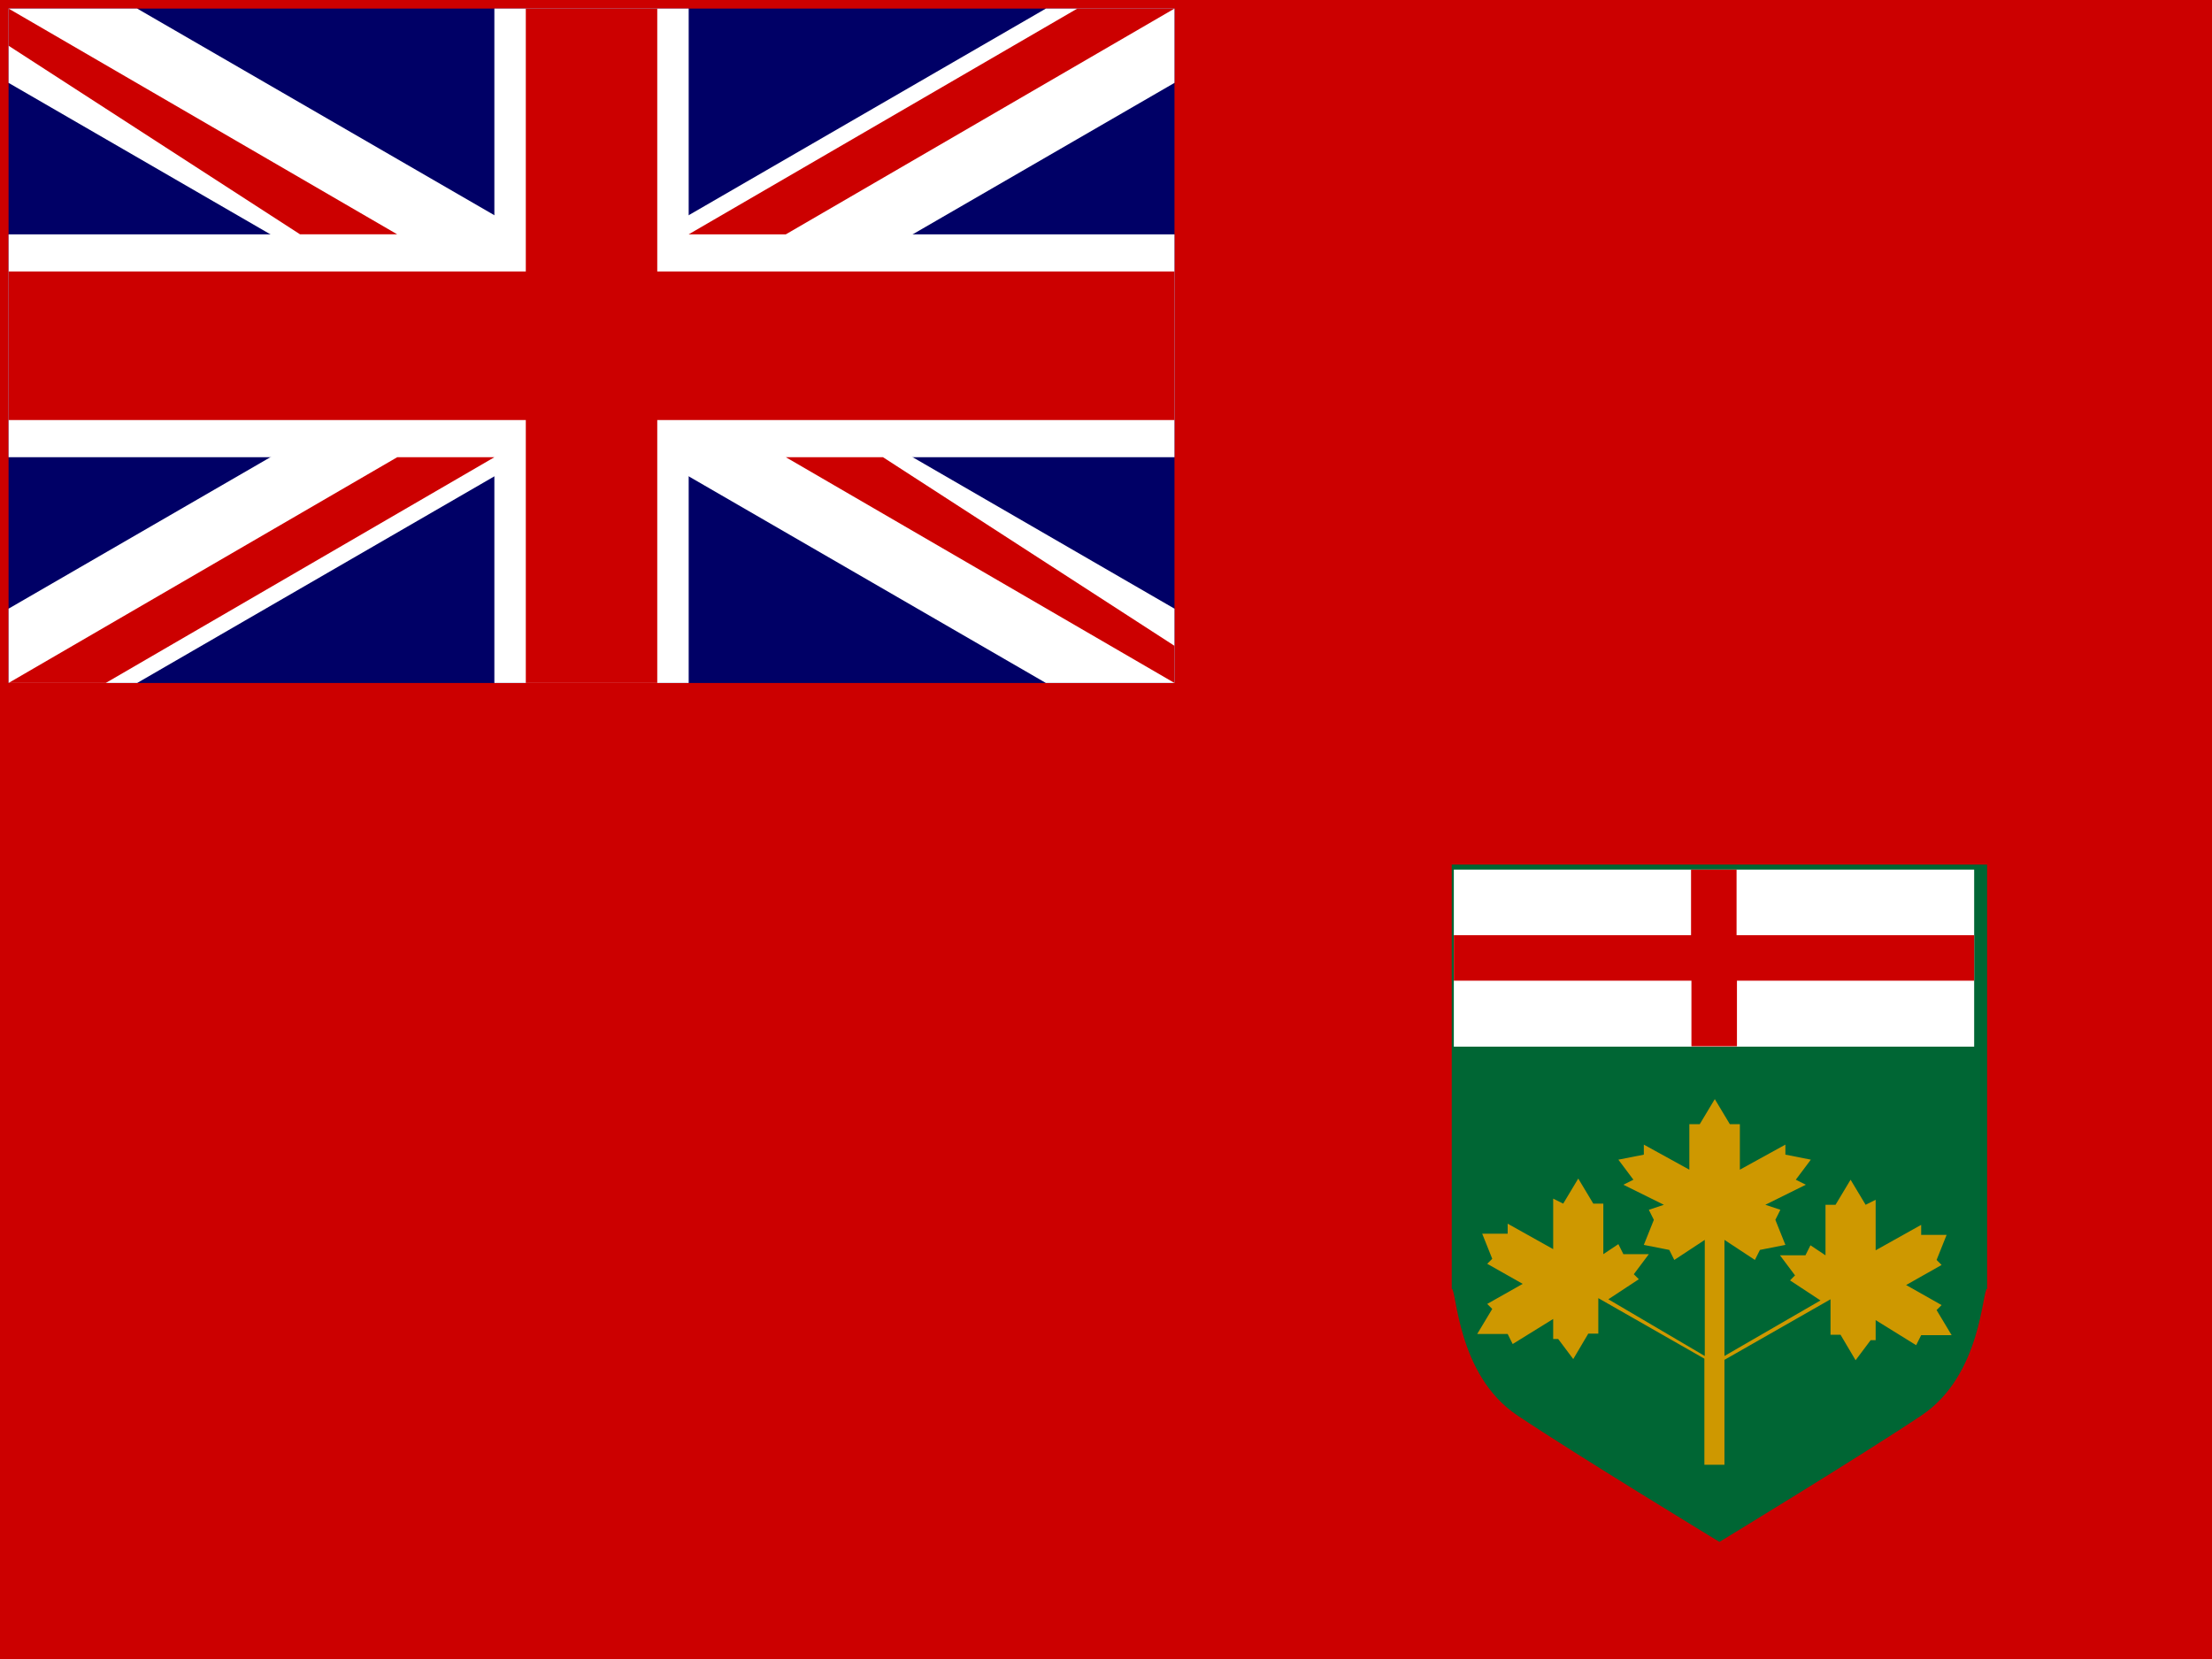
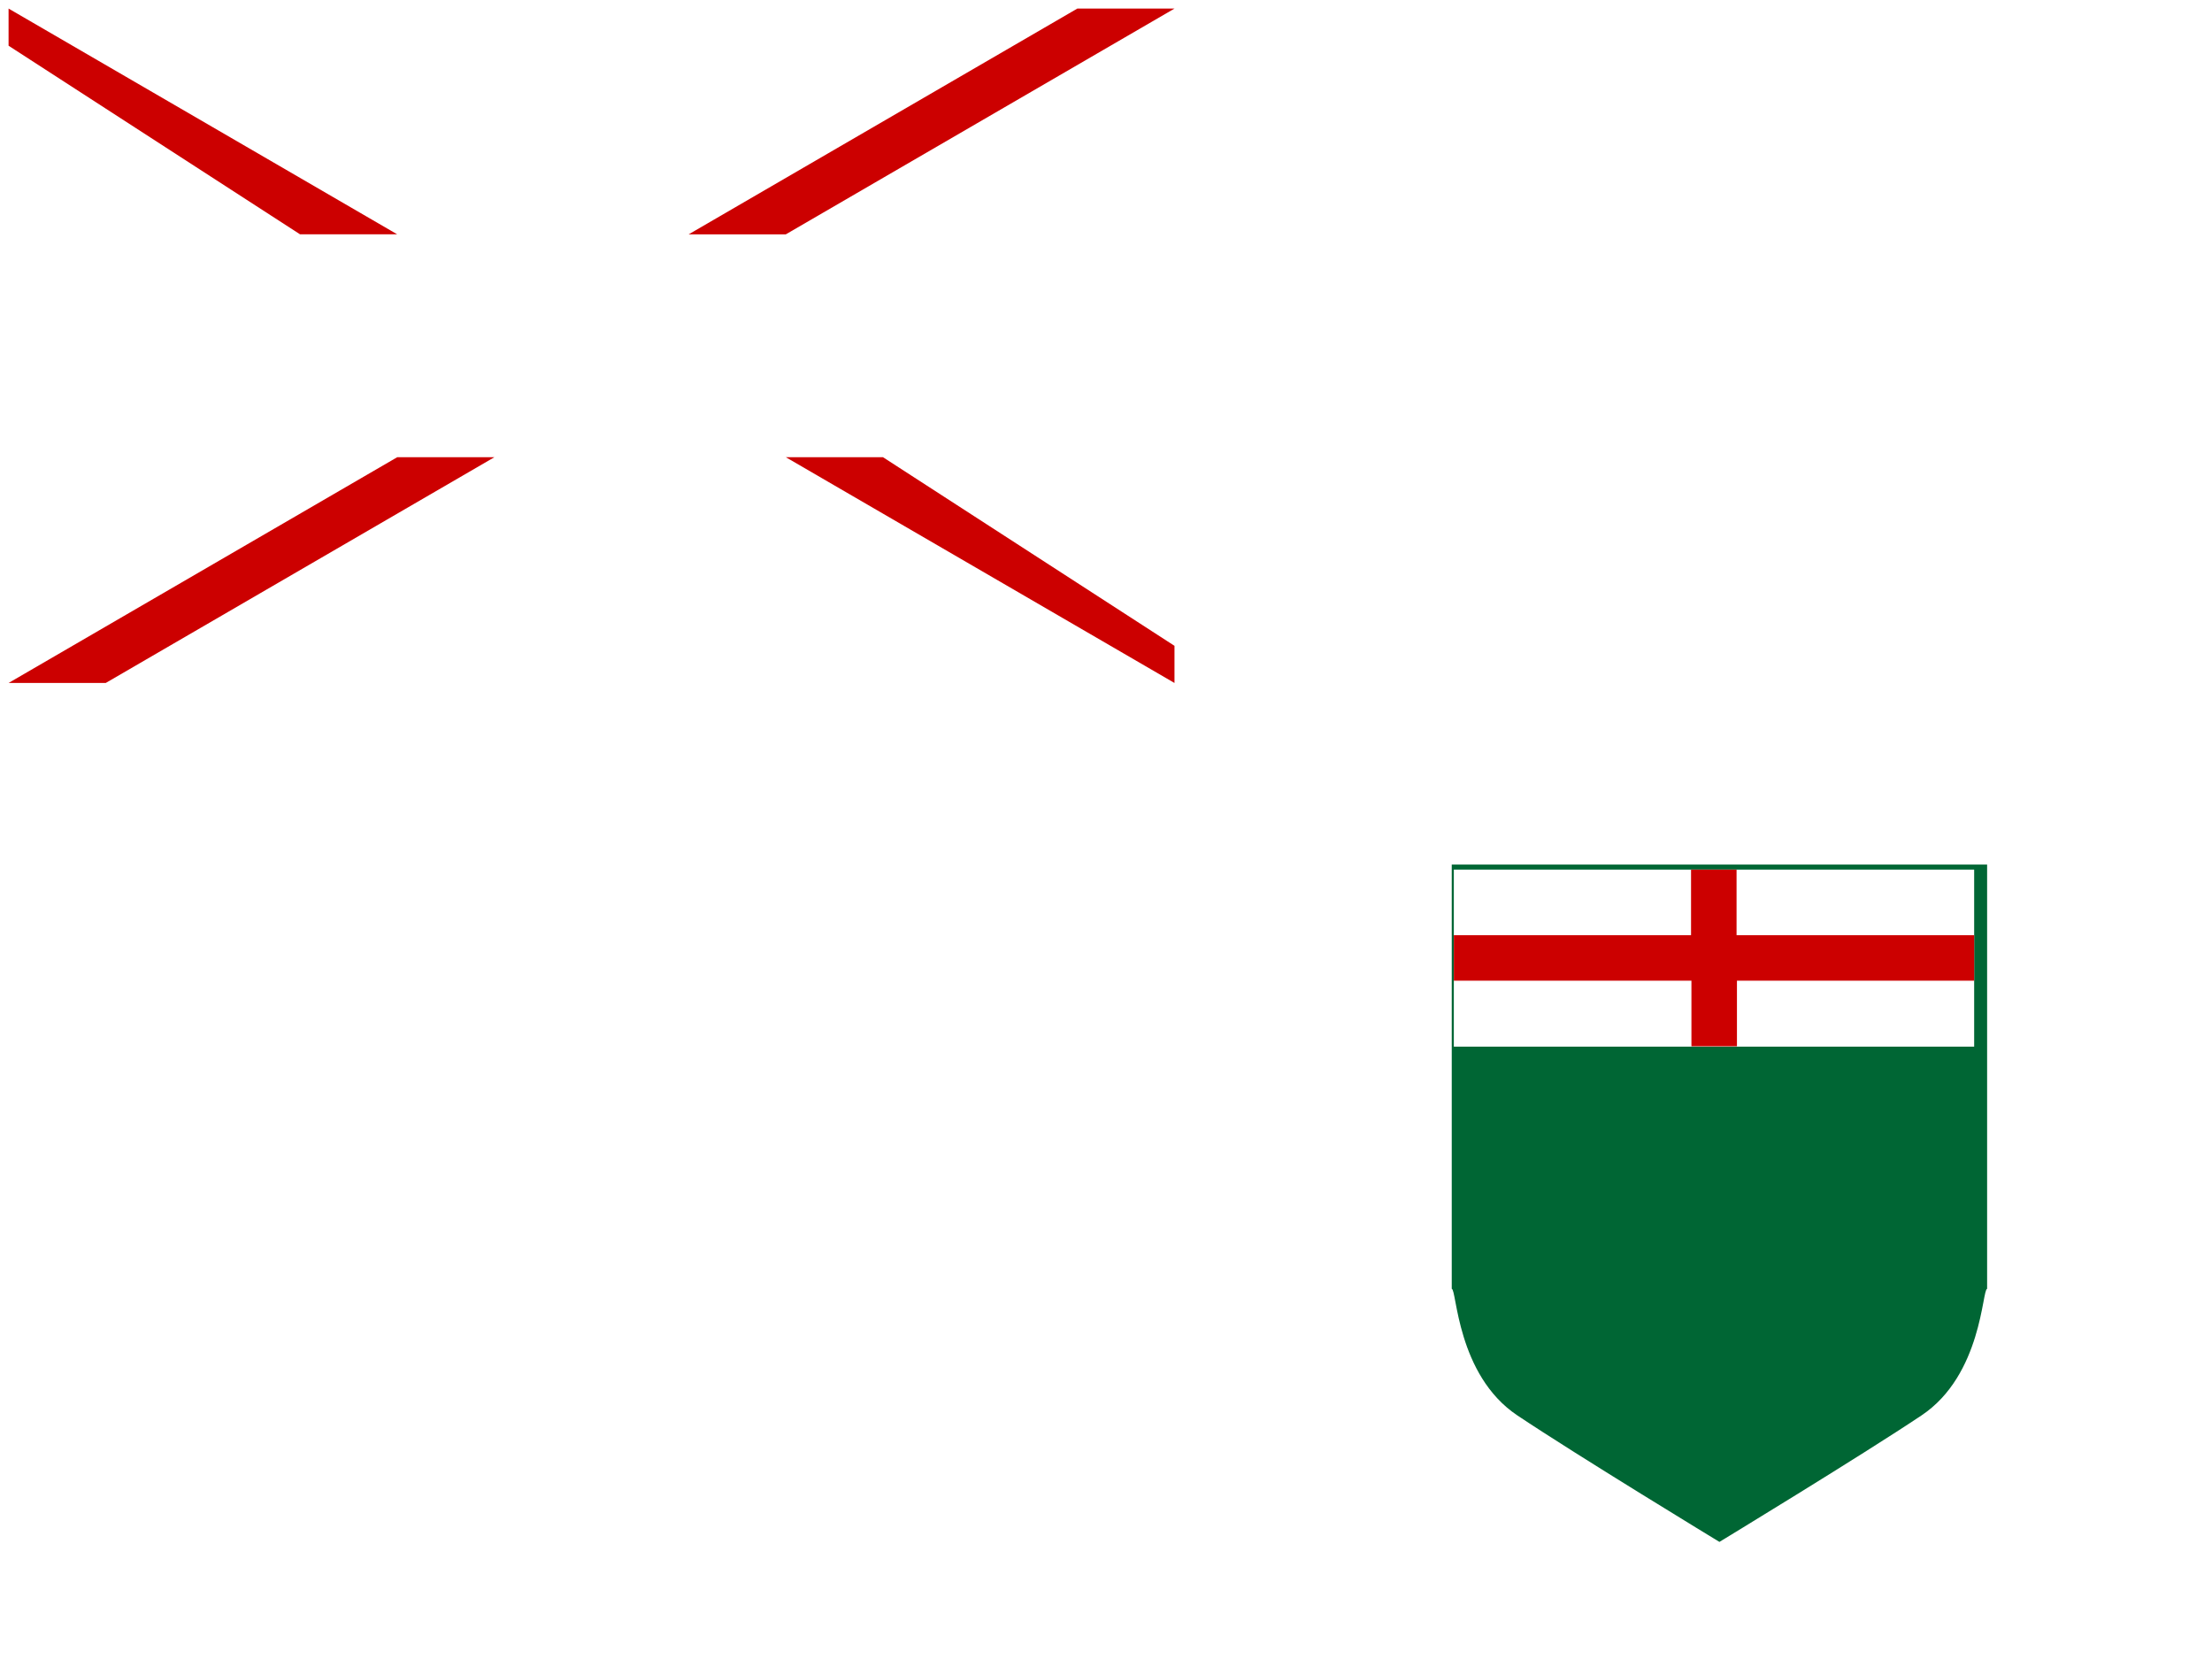
<svg xmlns="http://www.w3.org/2000/svg" height="480" width="640" viewBox="0 0 640 480">
-   <rect id="rect632" fill-rule="evenodd" clip-rule="evenodd" fill="#CC0000" width="640" height="480" />
  <g id="g618" transform="matrix(1.116 0 0 1.116 354.86 -325.37)">
    <path id="path564" fill-rule="evenodd" clip-rule="evenodd" fill="#006634" d="M195.9,515.7H58.4v110c1.3,0,1.3,22.3,17,32.8   s52.4,32.8,52.4,32.8s36.7-22.3,52.4-32.8s15.7-32.8,17-32.8v-110H195.9z" />
-     <rect id="rect574" x="59.7" y="517" fill-rule="evenodd" clip-rule="evenodd" fill="#808080" width="0" height="7.9" />
-     <path id="path604" fill-rule="evenodd" clip-rule="evenodd" fill="#CE9800" d="M129.1,671.6v-27.5l27.5-15.7v9.2h2.6l3.9,6.6   l3.9-5.2h1.3v-5.2l10.5,6.5l1.3-2.6h7.9l-3.9-6.5l1.3-1.3l-9.2-5.2l9.2-5.2l-1.3-1.3l2.6-6.5h-6.6v-2.6l-11.8,6.6v-13.1l-2.6,1.3   l-3.9-6.5l-3.9,6.5h-2.6v13.1l-3.9-2.6l-1.3,2.6h-6.6l3.9,5.2l-1.3,1.3l7.9,5.2l-24.9,14.4v-30.1l7.9,5.2l1.3-2.6l6.6-1.3l-2.6-6.5   l1.3-2.6l-3.9-1.3l10.5-5.2l-2.6-1.3l3.9-5.2l-6.6-1.3v-2.6l-11.8,6.5v-11.8h-2.6l-3.9-6.5l-3.9,6.5H120v11.8l-11.8-6.5v2.6   l-6.6,1.3l3.9,5.2l-2.6,1.3l10.5,5.2l-3.9,1.3l1.3,2.6l-2.6,6.5l6.6,1.3l1.3,2.6l7.9-5.2v30.1L99,628.4l7.9-5.2l-1.3-1.3l3.9-5.2   h-6.6l-1.3-2.6l-3.9,2.6v-13.1h-2.6l-3.9-6.5l-3.9,6.5l-2.6-1.3v13.1l-11.8-6.6v2.6h-6.6l2.6,6.5l-1.3,1.3l9.2,5.2l-9.2,5.2   l1.3,1.3l-3.9,6.5h7.9l1.3,2.6l10.5-6.5v5.2h1.3l3.9,5.2l3.9-6.6h2.6v-9.2l27.5,15.7v27.5H129.1L129.1,671.6z" />
    <g id="g605" transform="translate(-.159)">
      <rect id="rect575" x="59.1" y="517" fill-rule="evenodd" clip-rule="evenodd" fill="#FFFFFF" width="134.9" height="45.9" />
      <path id="path590" fill-rule="evenodd" clip-rule="evenodd" fill="#CC0000" d="M59.1,545.8h61.6v17h11.8v-17H194V534h-61.6v-17    h-11.8v17H59.1V545.8z" />
    </g>
  </g>
  <g id="g578" transform="matrix(8.268 0 0 8.268 0 0)">
-     <rect id="rect124" x="0.3" y="0.3" fill="#000066" width="40.8" height="23.6" />
    <g id="g584">
-       <path id="path146" fill="#FFFFFF" d="M0.3,0.3v2.6l36.3,21h4.5v-2.6L4.8,0.3H0.3L0.3,0.3z M41.1,0.3v2.6l-36.3,21H0.3v-2.6    l36.3-21H41.1z" />
+       <path id="path146" fill="#FFFFFF" d="M0.3,0.3v2.6l36.3,21h4.5v-2.6L4.8,0.3H0.3L0.3,0.3z M41.1,0.3v2.6l-36.3,21v-2.6    l36.3-21H41.1z" />
      <path id="path136" fill="#FFFFFF" d="M17.3,0.3v23.6h6.8V0.3H17.3z M0.3,8.2V16h40.8V8.2H0.3z" />
-       <path id="path141" fill="#CC0000" d="M0.3,9.5v5.2h40.8V9.5H0.3z M18.4,0.3v23.6H23V0.3H18.4z" />
      <path id="path150" fill="#CC0000" d="M0.3,23.9L13.9,16h3.4L3.7,23.9H0.3z M0.3,0.3l13.6,7.9h-3.4L0.3,1.6V0.3z M24.1,8.2    l13.6-7.9h3.4L27.5,8.2H24.1z M41.1,23.9L27.5,16h3.4l10.2,6.6V23.9z" />
    </g>
  </g>
</svg>